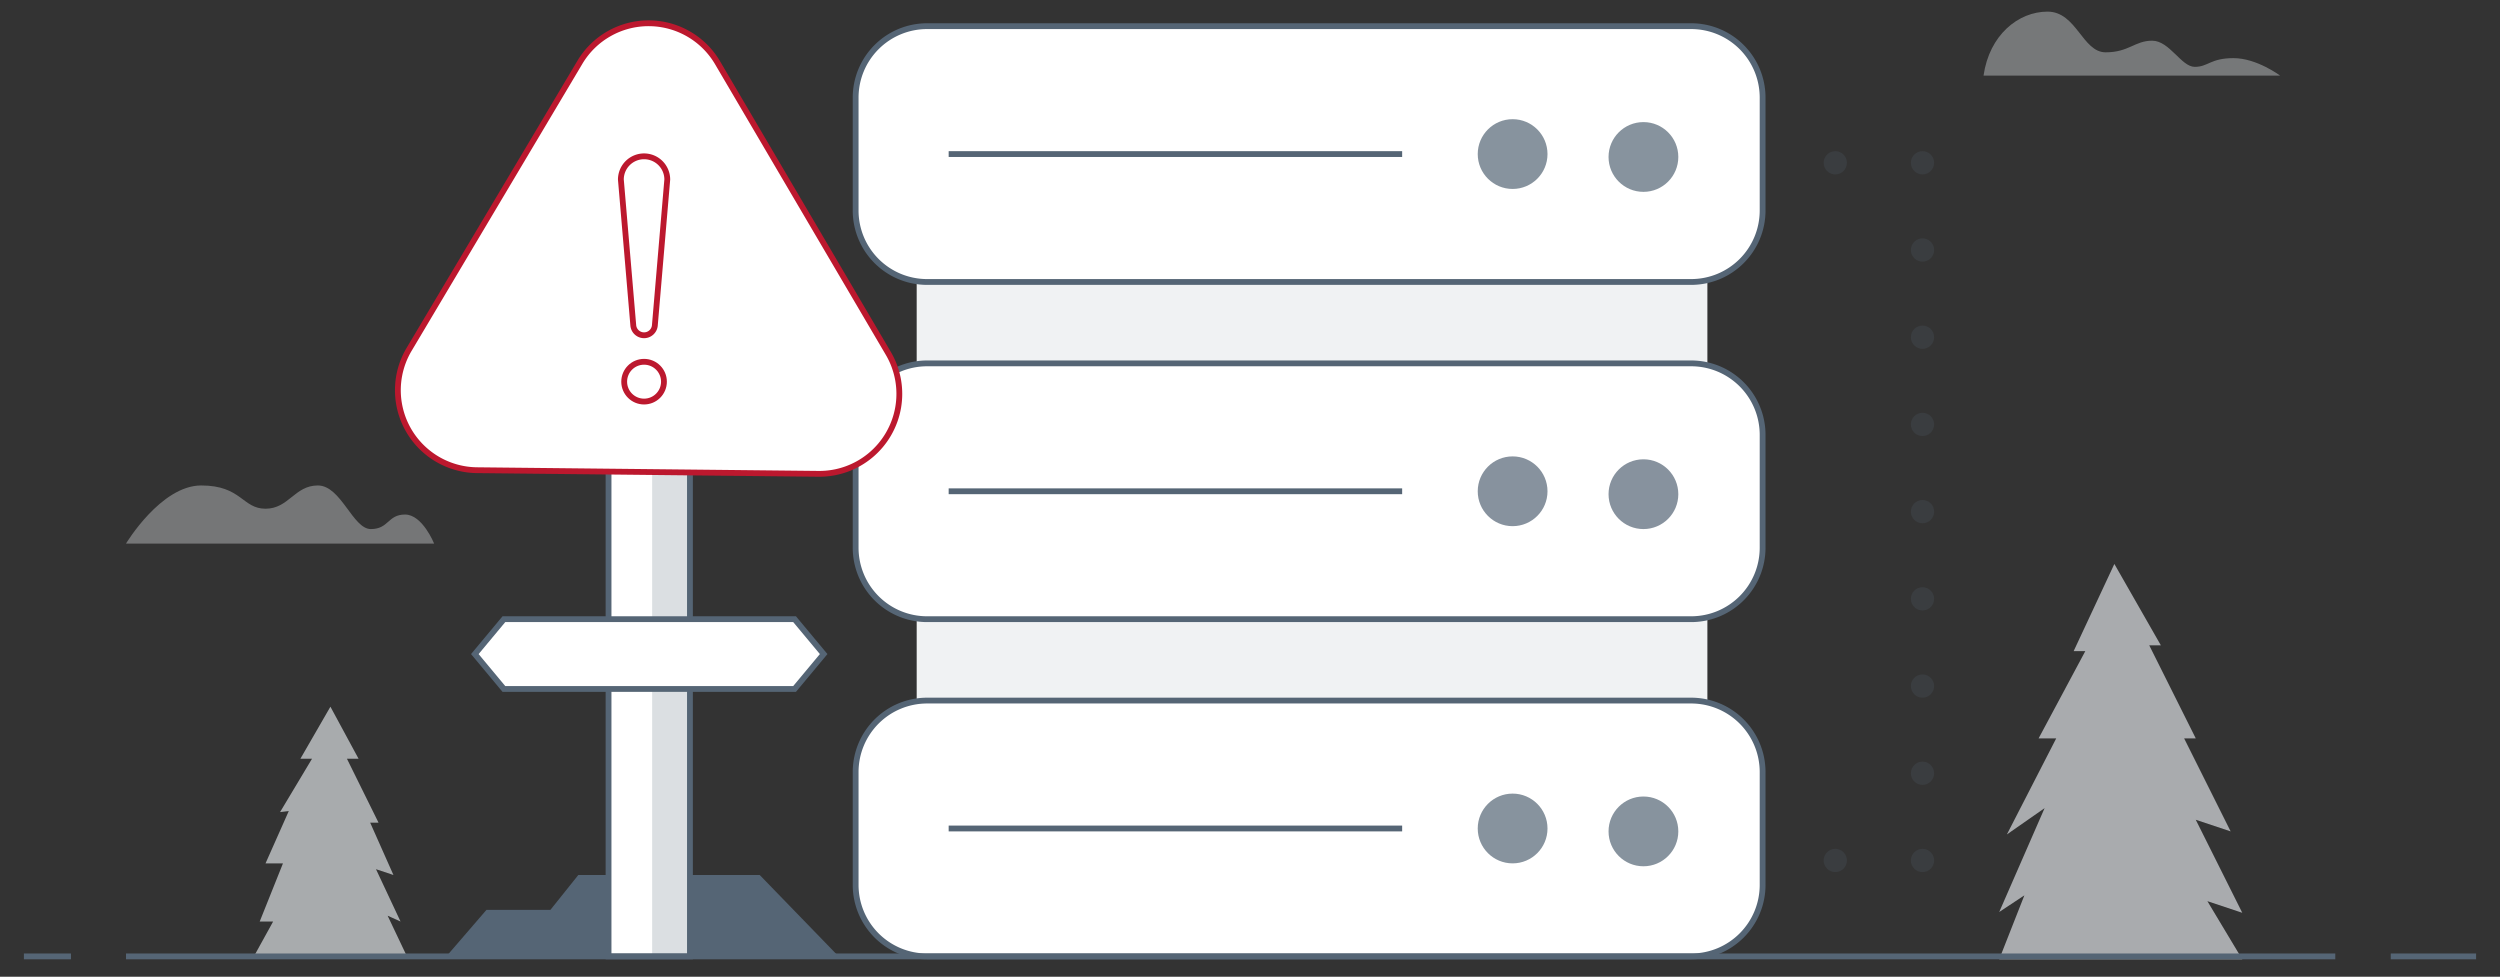
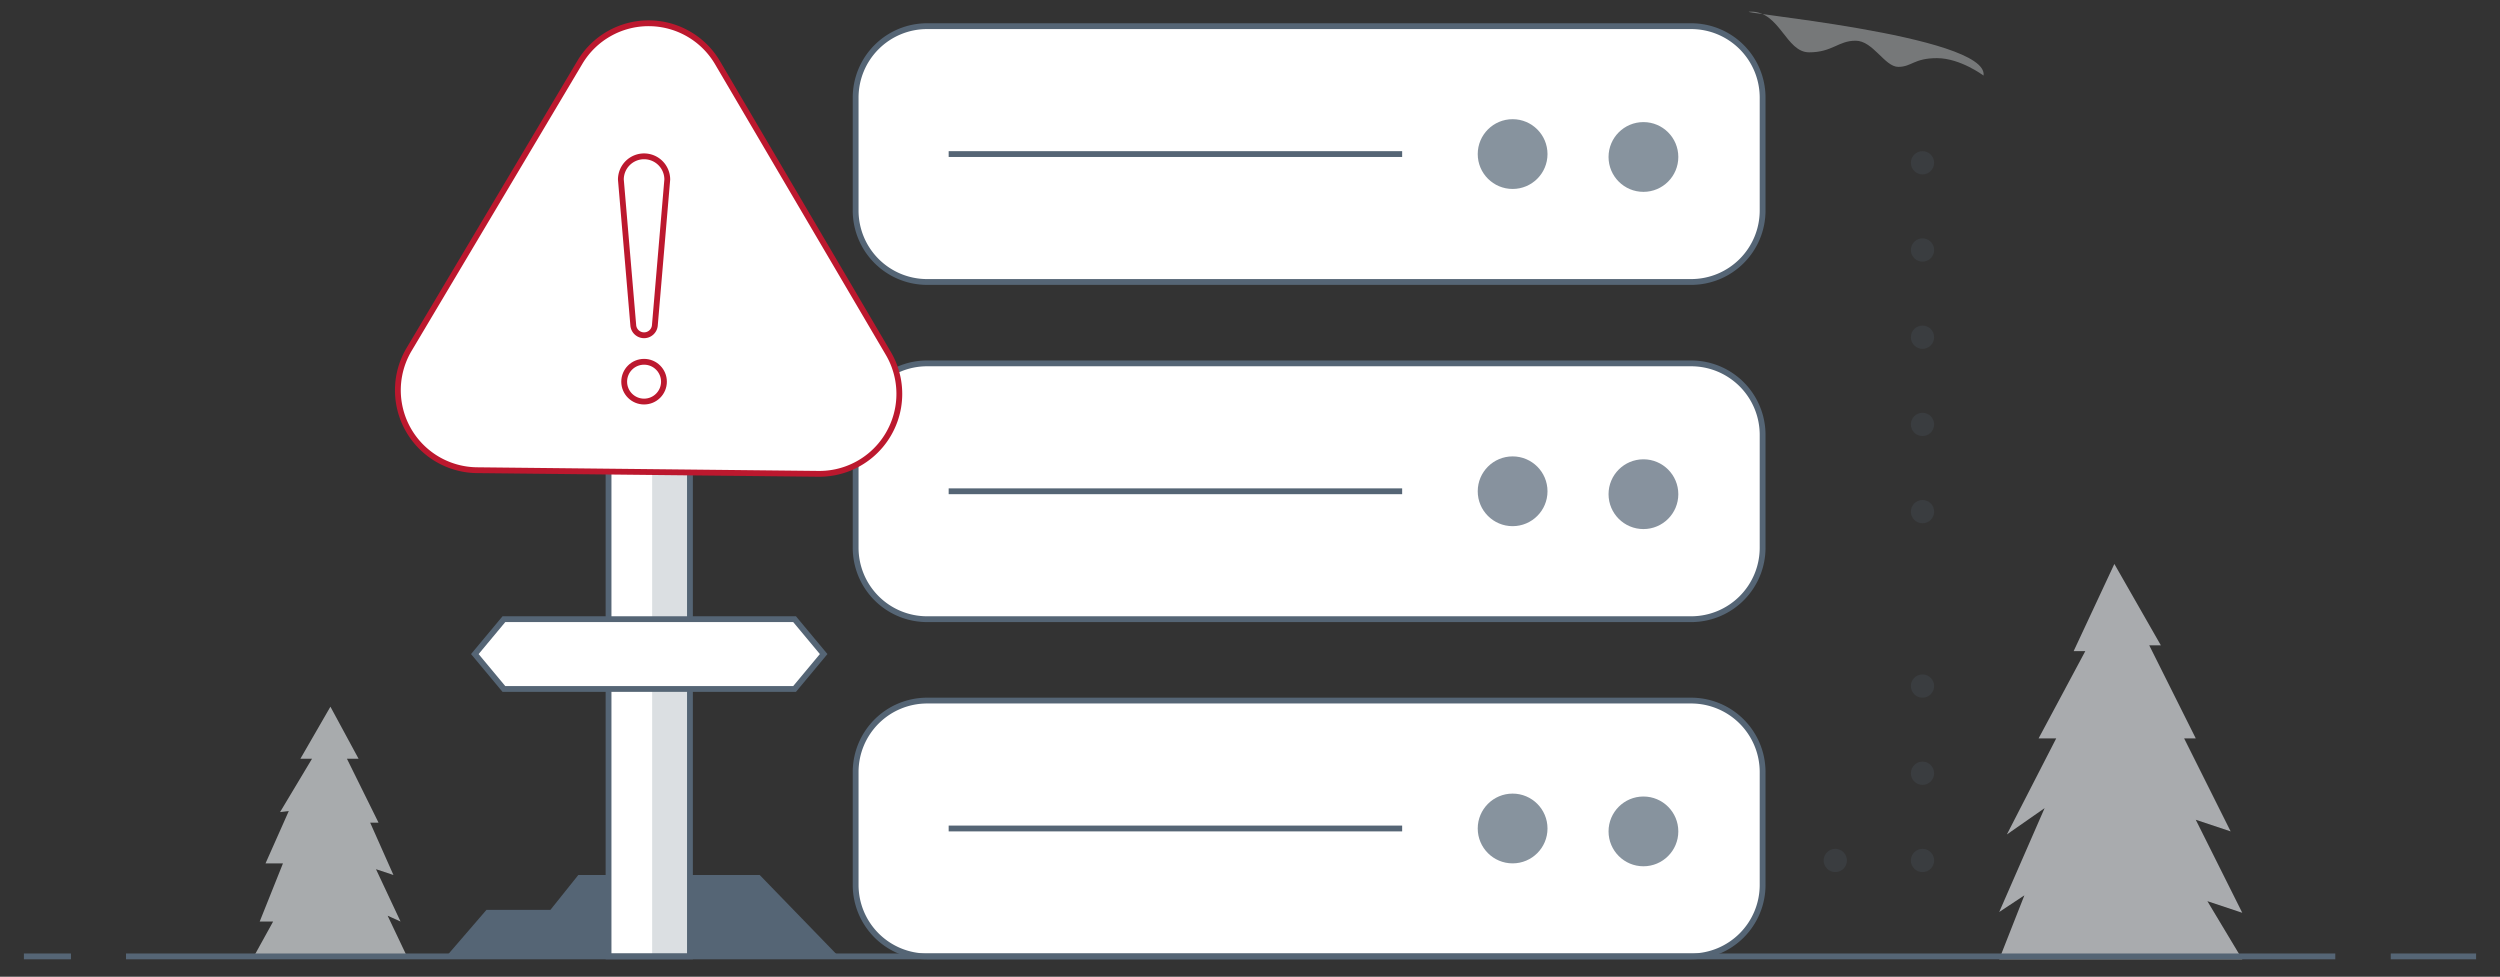
<svg xmlns="http://www.w3.org/2000/svg" width="430" height="168" viewBox="0 0 430 168">
  <rect x="0" y="0" width="430" height="168" fill="#333333" stroke="none" />
  <defs>
    <style>.a,.n{fill:none;}.b{fill:#f0f2f3;}.c,.m{fill:#fff;stroke-miterlimit:10;}.c{stroke:#556575;}.d{fill:#87939e;}.e,.g,.l{fill:#556575;}.e{opacity:0.7;}.f{opacity:0.202;}.h,.i,.j,.k{fill:#dbdfe2;}.h{opacity:0.403;}.i{opacity:0.392;}.j{opacity:0.699;}.k{opacity:0.701;}.l{opacity:0.21;}.m,.n{stroke:#bc182e;}</style>
  </defs>
  <g transform="translate(-745 -283)">
    <rect class="a" width="430" height="168" transform="translate(745 283)" />
    <g transform="translate(-249.33 -105)">
-       <rect class="b" width="136" height="136" transform="translate(1152 411)" />
      <path class="c" d="M1285.206,436.5H1153.794a12.294,12.294,0,0,1-12.294-12.294V404.794a12.294,12.294,0,0,1,12.294-12.294h131.412a12.294,12.294,0,0,1,12.294,12.294v19.412A12.294,12.294,0,0,1,1285.206,436.5Z" />
      <line class="c" x2="78" transform="translate(1157.5 414.5)" />
      <circle class="d" cx="6" cy="6" r="6" transform="translate(1248.5 408.5)" />
      <circle class="d" cx="6" cy="6" r="6" transform="translate(1271 409)" />
      <path class="c" d="M1285.206,494.5H1153.794a12.294,12.294,0,0,1-12.294-12.294V462.794a12.294,12.294,0,0,1,12.294-12.294h131.412a12.294,12.294,0,0,1,12.294,12.294v19.412A12.294,12.294,0,0,1,1285.206,494.5Z" />
      <line class="c" x2="78" transform="translate(1157.5 472.5)" />
      <circle class="e" cx="6" cy="6" r="6" transform="translate(1248.5 466.5)" />
      <circle class="e" cx="6" cy="6" r="6" transform="translate(1271 467)" />
      <path class="c" d="M1285.206,552.5H1153.794a12.294,12.294,0,0,1-12.294-12.294V520.794a12.294,12.294,0,0,1,12.294-12.294h131.412a12.294,12.294,0,0,1,12.294,12.294v19.412A12.294,12.294,0,0,1,1285.206,552.5Z" />
      <line class="c" x2="78" transform="translate(1157.5 530.5)" />
      <circle class="d" cx="6" cy="6" r="6" transform="translate(1248.5 524.5)" />
      <circle class="d" cx="6" cy="6" r="6" transform="translate(1271 525)" />
    </g>
    <g class="f" transform="translate(-249.33 -105)">
-       <circle class="g" cx="2" cy="2" r="2" transform="translate(1308 414)" />
      <circle class="g" cx="2" cy="2" r="2" transform="translate(1323 414)" />
      <circle class="g" cx="2" cy="2" r="2" transform="translate(1323 429)" />
      <circle class="g" cx="2" cy="2" r="2" transform="translate(1323 444)" />
      <circle class="g" cx="2" cy="2" r="2" transform="translate(1323 459)" />
      <circle class="g" cx="2" cy="2" r="2" transform="translate(1323 474)" />
-       <circle class="g" cx="2" cy="2" r="2" transform="translate(1323 489)" />
      <circle class="g" cx="2" cy="2" r="2" transform="translate(1323 504)" />
      <circle class="g" cx="2" cy="2" r="2" transform="translate(1323 519)" />
      <circle class="g" cx="2" cy="2" r="2" transform="translate(1323 534)" />
      <circle class="g" cx="2" cy="2" r="2" transform="translate(1308 534)" />
    </g>
    <g transform="translate(-249.33 -105)">
      <path class="g" d="M1071.1,552.5h67.472L1125,538.5h-31.2l-4.8,6h-11Z" />
-       <path class="h" d="M1335.5,401h51s-4-3-8-3-4.34,1.5-6.67,1.5-4.33-4.5-7.33-4.5-4,2-8,2-5-7-10-7S1336.5,394,1335.5,401Z" />
-       <path class="i" d="M1016,481.5h53s-2-5-5-5-2.775,2.5-5.887,2.5-5.113-7.5-9.113-7.5-5,4-9,4-4.127-4-11.064-4S1016,481.5,1016,481.5Z" />
+       <path class="h" d="M1335.5,401s-4-3-8-3-4.34,1.5-6.67,1.5-4.33-4.5-7.33-4.5-4,2-8,2-5-7-10-7S1336.5,394,1335.5,401Z" />
      <path class="j" d="M1038,552.5h26.325l-3.325-7,2.221,1-4.221-9,3,1-4-9h1.438l-5.438-11h2l-4.838-8.948L1046,518.5h2l-5.5,9.181,1.5-.181-4,9h3l-4,10h2.309Z" />
      <path class="k" d="M1338.195,553l4.329-11-4.329,2.866L1346,527l-6.487,4.526L1348,515h-3.029L1353,500h-2.005L1358,485l8,14h-2l8,16h-2l8,16-6-2,8,16-6-2,6,10Z" />
    </g>
    <g transform="translate(-249.33 -105)">
      <rect class="c" width="14" height="86" transform="translate(1099 466.5)" />
      <rect class="l" width="6.5" height="86" transform="translate(1106.5 466.5)" />
      <path class="m" d="M1094.068,398.722l-16.354,27.489L1064.7,448.086a13.755,13.755,0,0,0,11.675,20.788l29.515.314,29.222.311a13.755,13.755,0,0,0,12.006-20.723l-15.747-26.8-13.621-23.184A13.755,13.755,0,0,0,1094.068,398.722Z" />
      <g transform="translate(-0.008 0.96)">
        <path class="n" d="M1105.119,444.707h0a1.862,1.862,0,0,1-1.856-1.7l-2.135-25.087a3.99,3.99,0,0,1,3.991-3.991h0a3.99,3.99,0,0,1,3.99,3.991L1106.973,443A1.861,1.861,0,0,1,1105.119,444.707Z" transform="translate(0)" />
        <circle class="n" cx="3.42" cy="3.42" r="3.42" transform="translate(1101.698 449.268)" />
      </g>
      <path class="c" d="M1131,506.5h-50l-5-6,5-6h50l5,6Z" />
    </g>
    <g transform="translate(-249.33 -105)">
      <line class="c" x2="8.094" transform="translate(998.442 552.5)" />
      <line class="c" x2="380" transform="translate(1016 552.5)" />
      <line class="c" x2="14.682" transform="translate(1405.536 552.5)" />
    </g>
  </g>
</svg>